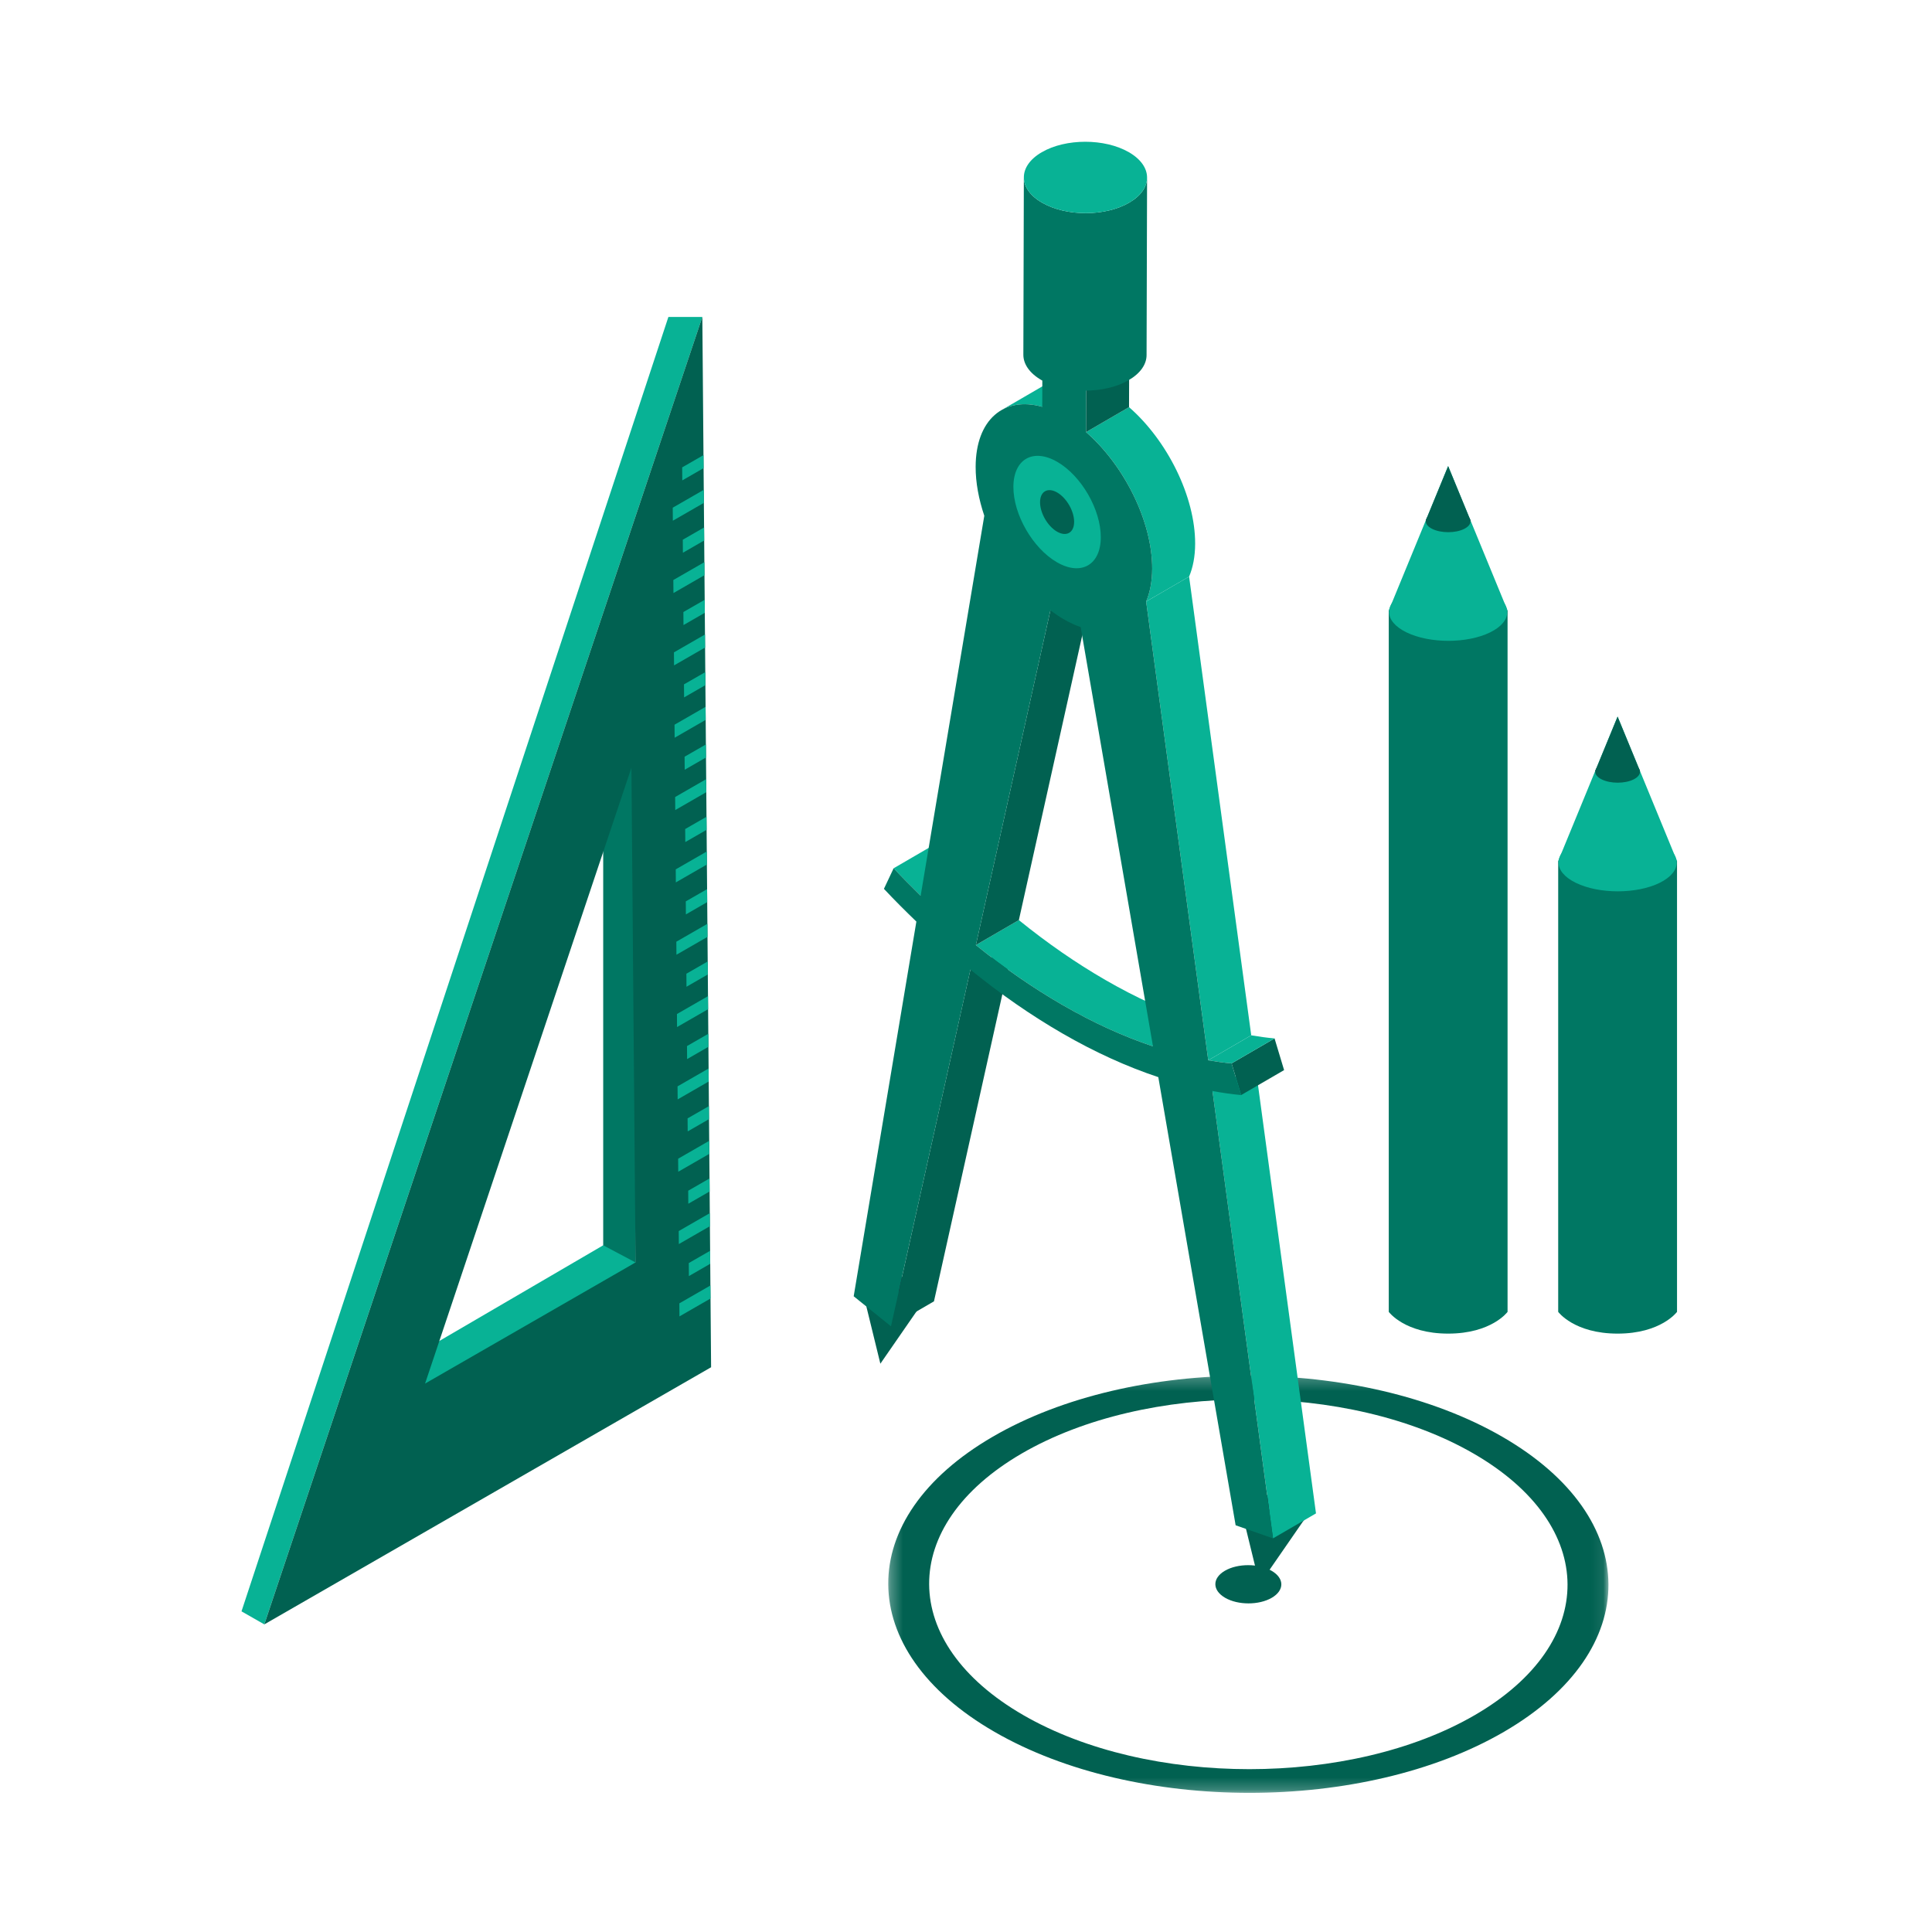
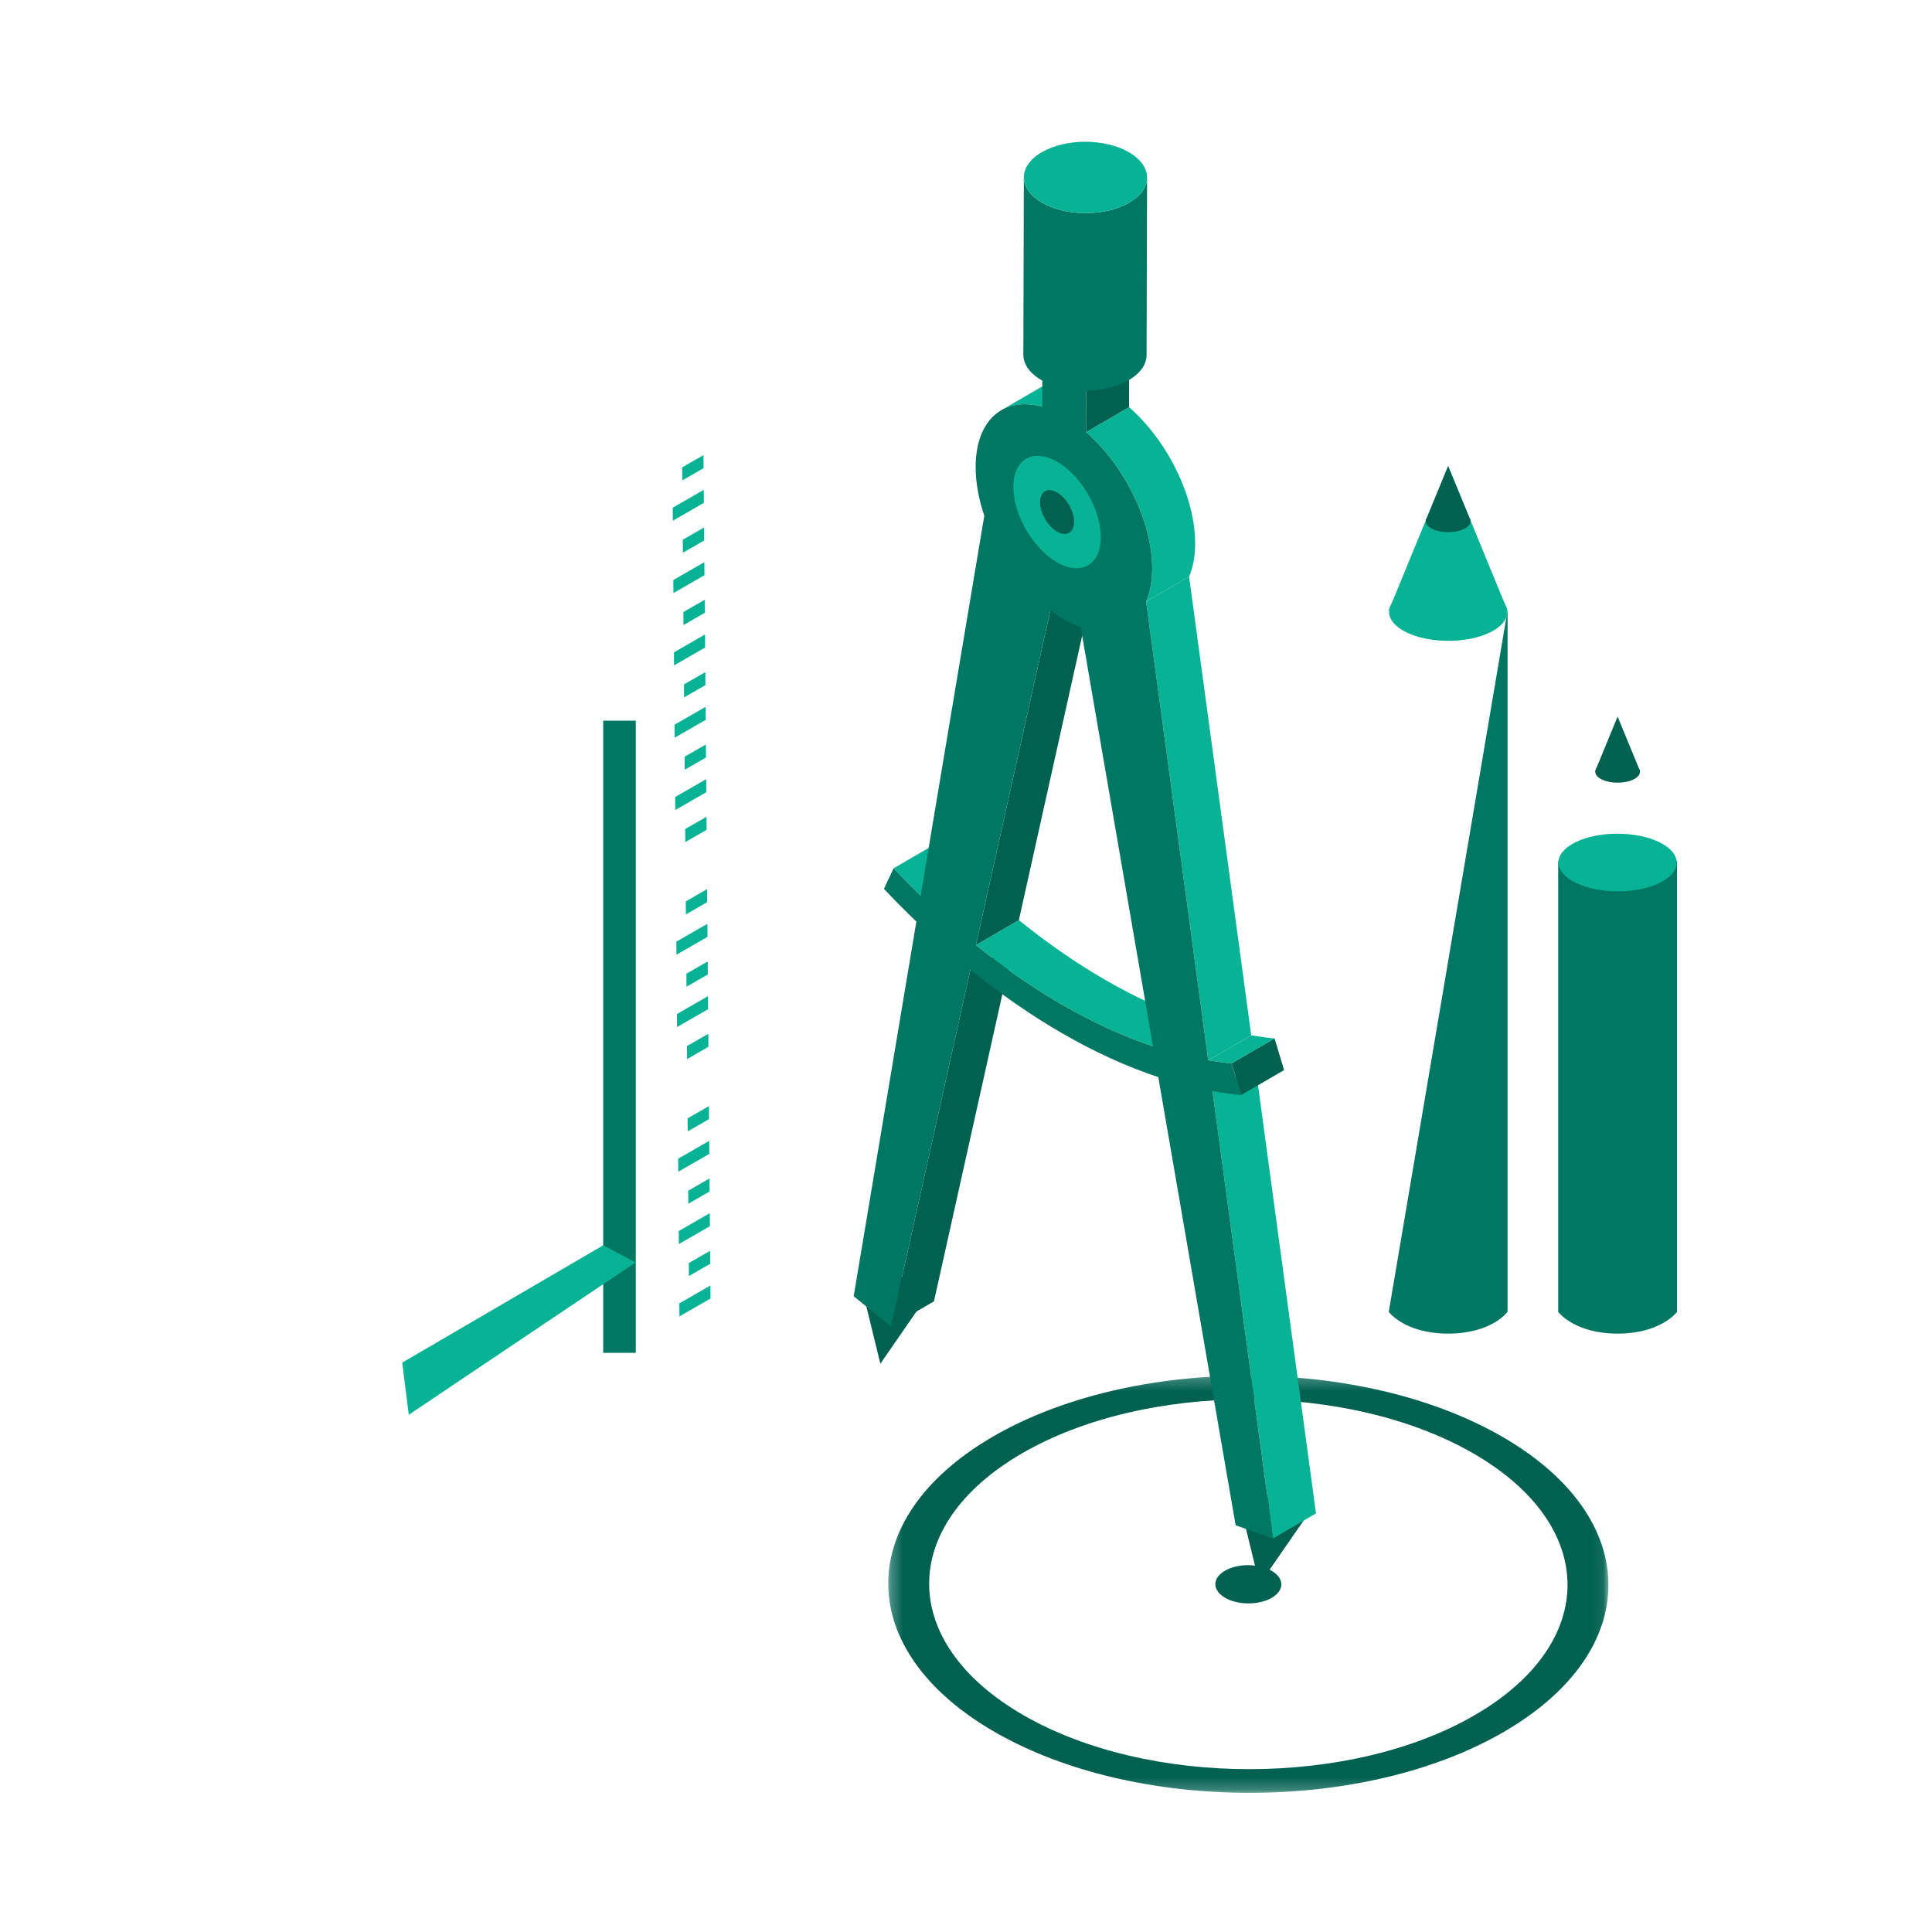
<svg xmlns="http://www.w3.org/2000/svg" xmlns:xlink="http://www.w3.org/1999/xlink" width="160px" height="160px" viewBox="0 0 160 160" version="1.1">
  <title>Artboard</title>
  <desc>Created with Sketch.</desc>
  <defs>
    <polygon id="path-1" points="0.28 0.232 59.925 0.232 59.925 34.78 0.28 34.78" />
  </defs>
  <g id="Artboard" stroke="none" stroke-width="1" fill="none" fill-rule="evenodd">
    <g id="Group-96" transform="translate(20, 11)">
      <polygon id="Fill-1" fill="#007763" points="29.955 101.036 32.653 101.036 32.653 48.683 29.955 48.683" />
      <polygon id="Fill-2" fill="#08B295" points="32.632 93.552 29.955 92.13 13.312 101.846 13.854 106.163" />
-       <polygon id="Fill-3" fill="#08B295" points="35.353 15.25 -0 122.445 1.888 123.524 38.165 15.25" />
-       <path d="M32.632,93.552 L15.202,103.582 L32.292,52.577 L32.632,93.552 Z M1.89,123.524 L38.89,102.23 L38.164,15.25 L1.89,123.524 Z" id="Fill-4" fill="#016151" />
      <polygon id="Fill-5" fill="#08B295" points="35.722 32.124 38.293 30.645 38.284 29.565 35.713 31.045" />
      <polygon id="Fill-6" fill="#08B295" points="36.504 28.785 38.268 27.768 38.261 26.691 36.495 27.706" />
      <polygon id="Fill-7" fill="#08B295" points="35.773 38.114 38.342 36.634 38.333 35.556 35.762 37.036" />
      <polygon id="Fill-8" fill="#08B295" points="36.555 34.776 38.319 33.759 38.311 32.682 36.546 33.697" />
      <polygon id="Fill-9" fill="#08B295" points="35.822 44.105 38.393 42.625 38.384 41.546 35.813 43.026" />
      <polygon id="Fill-10" fill="#08B295" points="36.604 40.765 38.368 39.75 38.361 38.671 36.595 39.686" />
      <polygon id="Fill-11" fill="#08B295" points="35.871 50.096 38.442 48.616 38.433 47.537 35.862 49.017" />
      <polygon id="Fill-12" fill="#08B295" points="36.654 46.756 38.419 45.739 38.411 44.662 36.644 45.677" />
      <polygon id="Fill-13" fill="#08B295" points="35.922 56.085 38.492 54.605 38.483 53.526 35.913 55.006" />
      <polygon id="Fill-14" fill="#08B295" points="36.704 52.747 38.468 51.73 38.46 50.653 36.695 51.668" />
-       <polygon id="Fill-15" fill="#08B295" points="35.971 62.076 38.542 60.596 38.533 59.517 35.962 60.997" />
      <polygon id="Fill-16" fill="#08B295" points="36.754 58.736 38.518 57.721 38.509 56.643 36.744 57.657" />
      <polygon id="Fill-17" fill="#08B295" points="36.021 68.067 38.592 66.587 38.582 65.508 36.011 66.988" />
      <polygon id="Fill-18" fill="#08B295" points="36.803 64.727 38.567 63.71 38.56 62.633 36.794 63.648" />
      <polygon id="Fill-19" fill="#08B295" points="36.07 74.056 38.641 72.578 38.632 71.499 36.062 72.977" />
      <polygon id="Fill-20" fill="#08B295" points="36.852 70.718 38.618 69.701 38.609 68.624 36.844 69.639" />
-       <polygon id="Fill-21" fill="#08B295" points="36.121 80.047 38.69 78.567 38.681 77.488 36.111 78.968" />
      <polygon id="Fill-22" fill="#08B295" points="36.903 76.709 38.667 75.692 38.66 74.614 36.894 75.63" />
      <polygon id="Fill-23" fill="#08B295" points="36.17 86.038 38.741 84.558 38.732 83.479 36.161 84.959" />
      <polygon id="Fill-24" fill="#08B295" points="36.952 82.698 38.716 81.683 38.709 80.605 36.943 81.619" />
      <polygon id="Fill-25" fill="#08B295" points="36.219 92.029 38.79 90.549 38.781 89.47 36.21 90.95" />
      <polygon id="Fill-26" fill="#08B295" points="37.003 88.689 38.767 87.672 38.759 86.595 36.994 87.61" />
      <polygon id="Fill-27" fill="#08B295" points="36.27 98.018 38.841 96.538 38.832 95.459 36.261 96.939" />
      <polygon id="Fill-28" fill="#08B295" points="37.052 94.68 38.816 93.663 38.809 92.585 37.043 93.601" />
      <g id="Group-36" transform="translate(51.06, 93.817)">
        <path d="M34.249,25.27 C35.315,25.884 35.327,26.887 34.261,27.506 C33.197,28.125 31.466,28.122 30.4,27.506 C29.33,26.887 29.318,25.884 30.382,25.265 C31.446,24.647 33.176,24.651 34.249,25.27" id="Fill-29" fill="#016151" />
        <g id="Group-33" transform="translate(2.22, 8.88)">
          <mask id="mask-2" fill="white">
            <use xlink:href="#path-1" />
          </mask>
          <g id="Clip-32" />
          <path d="M11.464,28.339 C21.808,34.313 38.584,34.308 48.862,28.337 C59.139,22.365 59.09,12.646 48.744,6.674 C38.396,0.699 21.618,0.702 11.341,6.674 C1.066,12.647 1.114,22.365 11.464,28.339 M51.133,5.288 C62.802,12.025 62.863,22.989 51.27,29.726 C39.676,36.465 20.747,36.465 9.078,29.726 C-2.597,22.986 -2.66,12.022 8.935,5.286 C20.528,-1.453 39.457,-1.453 51.133,5.288" id="Fill-31" fill="#016151" mask="url(#mask-2)" />
        </g>
        <path d="M0.918,2.528 C-0.052,1.863 0.084,1.101 1.218,0.826 C2.353,0.549 4.06,0.864 5.028,1.529 C5.998,2.193 5.864,2.955 4.729,3.232 C3.593,3.507 1.887,3.192 0.918,2.528" id="Fill-34" fill="#211D34" />
      </g>
      <polygon id="Fill-37" fill="#016151" points="56.73 96.41 52.908 101.936 51.311 95.409" />
      <path d="M83.38,114.61 C82.411,113.947 82.547,113.184 83.68,112.908 C84.816,112.632 86.522,112.947 87.49,113.611 C88.461,114.276 88.326,115.038 87.191,115.315 C86.056,115.59 84.349,115.275 83.38,114.61" id="Fill-38" fill="#211D34" />
      <polygon id="Fill-40" fill="#016151" points="88.132 114.675 84.311 120.202 82.714 113.675" />
      <g id="Group-95" transform="translate(50.32, 0.577)">
        <path d="M3.687,60.329 L7.245,58.261 C7.985,59.048 8.735,59.8 9.484,60.534 L5.926,62.602 C5.177,61.866 4.427,61.116 3.687,60.329" id="Fill-41" fill="#08B295" />
        <polygon id="Fill-43" fill="#016151" points="10.046 68.727 13.604 66.661 7.027 96.195 3.469 98.262" />
        <path d="M21.23,69.584 C18.798,68.18 16.399,66.521 14.056,64.621 L10.499,66.69 C12.841,68.587 15.24,70.247 17.672,71.651 C20.218,73.123 22.72,74.258 25.167,75.078 L28.725,73.009 C26.277,72.191 23.777,71.054 21.23,69.584" id="Fill-45" fill="#08B295" />
        <polygon id="Fill-47" fill="#08B295" points="30.091 78.78 33.649 76.712 38.665 113.756 35.107 115.824" />
        <polygon id="Fill-49" fill="#016151" points="31.675 76.487 35.233 74.421 36.023 77.044 32.466 79.111" />
        <path d="M29.743,76.231 L33.301,74.164 C33.952,74.273 34.597,74.365 35.234,74.42 L31.676,76.487 C31.039,76.434 30.393,76.341 29.743,76.231" id="Fill-51" fill="#08B295" />
        <polygon id="Fill-53" fill="#016151" points="16.671 38.965 20.229 36.899 14.058 64.621 10.498 66.689" />
        <polygon id="Fill-55" fill="#08B295" points="24.598 38.241 28.156 36.175 33.301 74.162 29.744 76.231" />
        <path d="M12.612,22.391 L16.169,20.323 C17.087,19.789 18.252,19.676 19.553,20.045 L15.995,22.114 C14.692,21.744 13.529,21.856 12.612,22.391" id="Fill-57" fill="#08B295" />
        <path d="M19.623,24.209 L23.181,22.141 C26.338,24.89 28.667,29.538 28.657,33.453 C28.655,34.517 28.472,35.423 28.157,36.175 L24.597,38.241 C24.912,37.492 25.096,36.585 25.099,35.522 C25.109,31.606 22.78,26.957 19.623,24.209" id="Fill-59" fill="#08B295" />
        <polygon id="Fill-61" fill="#E9415B" points="16.008 17.309 19.566 15.241 23.195 17.337 19.637 19.403" />
        <path d="M17.672,71.651 C20.219,73.122 22.72,74.259 25.165,75.077 L19.177,40.358 C18.719,40.197 18.246,39.982 17.763,39.701 C17.395,39.489 17.029,39.238 16.671,38.965 L10.498,66.689 C12.841,68.588 15.24,70.248 17.672,71.651 M30.092,78.779 L35.106,115.825 L32.01,114.74 L25.606,77.627 C23.011,76.765 20.362,75.564 17.664,74.007 C15.082,72.516 12.536,70.748 10.047,68.727 L3.468,98.262 L0.379,95.775 L5.57,64.744 C4.668,63.874 3.766,62.977 2.883,62.033 L3.687,60.329 C4.427,61.117 5.177,61.867 5.925,62.603 L11.195,31.135 C10.736,29.769 10.474,28.388 10.479,27.08 C10.488,23.163 12.832,21.216 15.995,22.113 L16.008,17.309 L19.637,19.403 L19.622,24.208 C22.779,26.958 25.109,31.605 25.1,35.521 C25.097,36.586 24.913,37.491 24.598,38.242 L29.743,76.232 C30.394,76.341 31.039,76.433 31.675,76.488 L32.466,79.112 C31.683,79.041 30.89,78.922 30.092,78.779" id="Fill-63" fill="#007763" />
        <polygon id="Fill-65" fill="#016151" points="19.637 19.403 23.195 17.337 23.182 22.141 19.622 24.209" />
        <path d="M24.676,3.133 L24.634,17.831 C24.633,18.582 24.138,19.333 23.153,19.906 C21.167,21.061 17.934,21.061 15.936,19.906 C14.93,19.326 14.428,18.564 14.43,17.802 L14.471,3.104 C14.47,3.864 14.971,4.628 15.978,5.207 C17.977,6.363 21.208,6.363 23.193,5.207 C24.18,4.636 24.673,3.885 24.676,3.133" id="Fill-67" fill="#007763" />
        <path d="M23.17,1.029 C25.169,2.182 25.178,4.054 23.193,5.207 C21.209,6.363 17.976,6.363 15.978,5.207 C13.979,4.054 13.968,2.182 15.955,1.029 C17.941,-0.126 21.17,-0.126 23.17,1.029" id="Fill-69" fill="#08B295" />
        <path d="M17.235,26.67 C19.235,27.823 20.849,30.622 20.843,32.919 C20.838,35.214 19.211,36.141 17.212,34.988 C15.214,33.835 13.597,31.035 13.605,28.739 C13.611,26.444 15.237,25.516 17.235,26.67" id="Fill-71" fill="#08B295" />
        <path d="M17.228,29.207 C18.008,29.657 18.638,30.749 18.635,31.643 C18.632,32.54 17.999,32.901 17.219,32.451 C16.441,32.001 15.81,30.909 15.813,30.013 C15.815,29.118 16.449,28.757 17.228,29.207" id="Fill-73" fill="#016151" />
-         <path d="M54.53,97.066 C54.53,97.066 53.211,98.867 49.609,98.867 C46.007,98.867 44.691,97.066 44.691,97.066 L44.691,38.982 L54.53,38.982 L54.53,97.066 Z" id="Fill-75" fill="#007763" />
+         <path d="M54.53,97.066 C54.53,97.066 53.211,98.867 49.609,98.867 C46.007,98.867 44.691,97.066 44.691,97.066 L54.53,38.982 L54.53,97.066 Z" id="Fill-75" fill="#007763" />
        <path d="M53.057,37.422 C54.975,38.354 54.986,39.864 53.081,40.796 C51.178,41.727 48.08,41.727 46.162,40.795 C44.244,39.862 44.234,38.353 46.135,37.422 C48.042,36.489 51.139,36.489 53.057,37.422" id="Fill-77" fill="#08B295" />
        <polygon id="Fill-79" fill="#08B295" points="44.69 38.981 49.608 27.023 54.529 38.981" />
        <path d="M50.914,30.956 C51.639,31.308 51.643,31.879 50.923,32.231 C50.203,32.585 49.031,32.585 48.305,32.231 C47.581,31.879 47.576,31.308 48.296,30.956 C49.016,30.603 50.189,30.603 50.914,30.956" id="Fill-81" fill="#016151" />
        <polygon id="Fill-83" fill="#016151" points="47.749 31.545 49.61 27.022 51.471 31.545" />
        <path d="M68.564,97.066 C68.564,97.066 67.244,98.867 63.643,98.867 C60.041,98.867 58.723,97.066 58.723,97.066 L58.723,59.725 L68.564,59.725 L68.564,97.066 Z" id="Fill-85" fill="#007763" />
        <path d="M67.091,58.166 C69.009,59.099 69.02,60.608 67.115,61.541 C65.21,62.472 62.112,62.472 60.194,61.541 C58.276,60.608 58.267,59.097 60.169,58.166 C62.074,57.234 65.173,57.234 67.091,58.166" id="Fill-87" fill="#08B295" />
-         <polygon id="Fill-89" fill="#08B295" points="58.723 59.726 63.642 47.767 68.563 59.726" />
        <path d="M64.948,51.7 C65.673,52.052 65.676,52.625 64.957,52.976 C64.237,53.33 63.065,53.33 62.339,52.976 C61.613,52.624 61.61,52.052 62.33,51.7 C63.051,51.348 64.223,51.348 64.948,51.7" id="Fill-91" fill="#016151" />
        <polygon id="Fill-93" fill="#016151" points="61.783 52.29 63.643 47.767 65.505 52.29" />
      </g>
    </g>
  </g>
</svg>